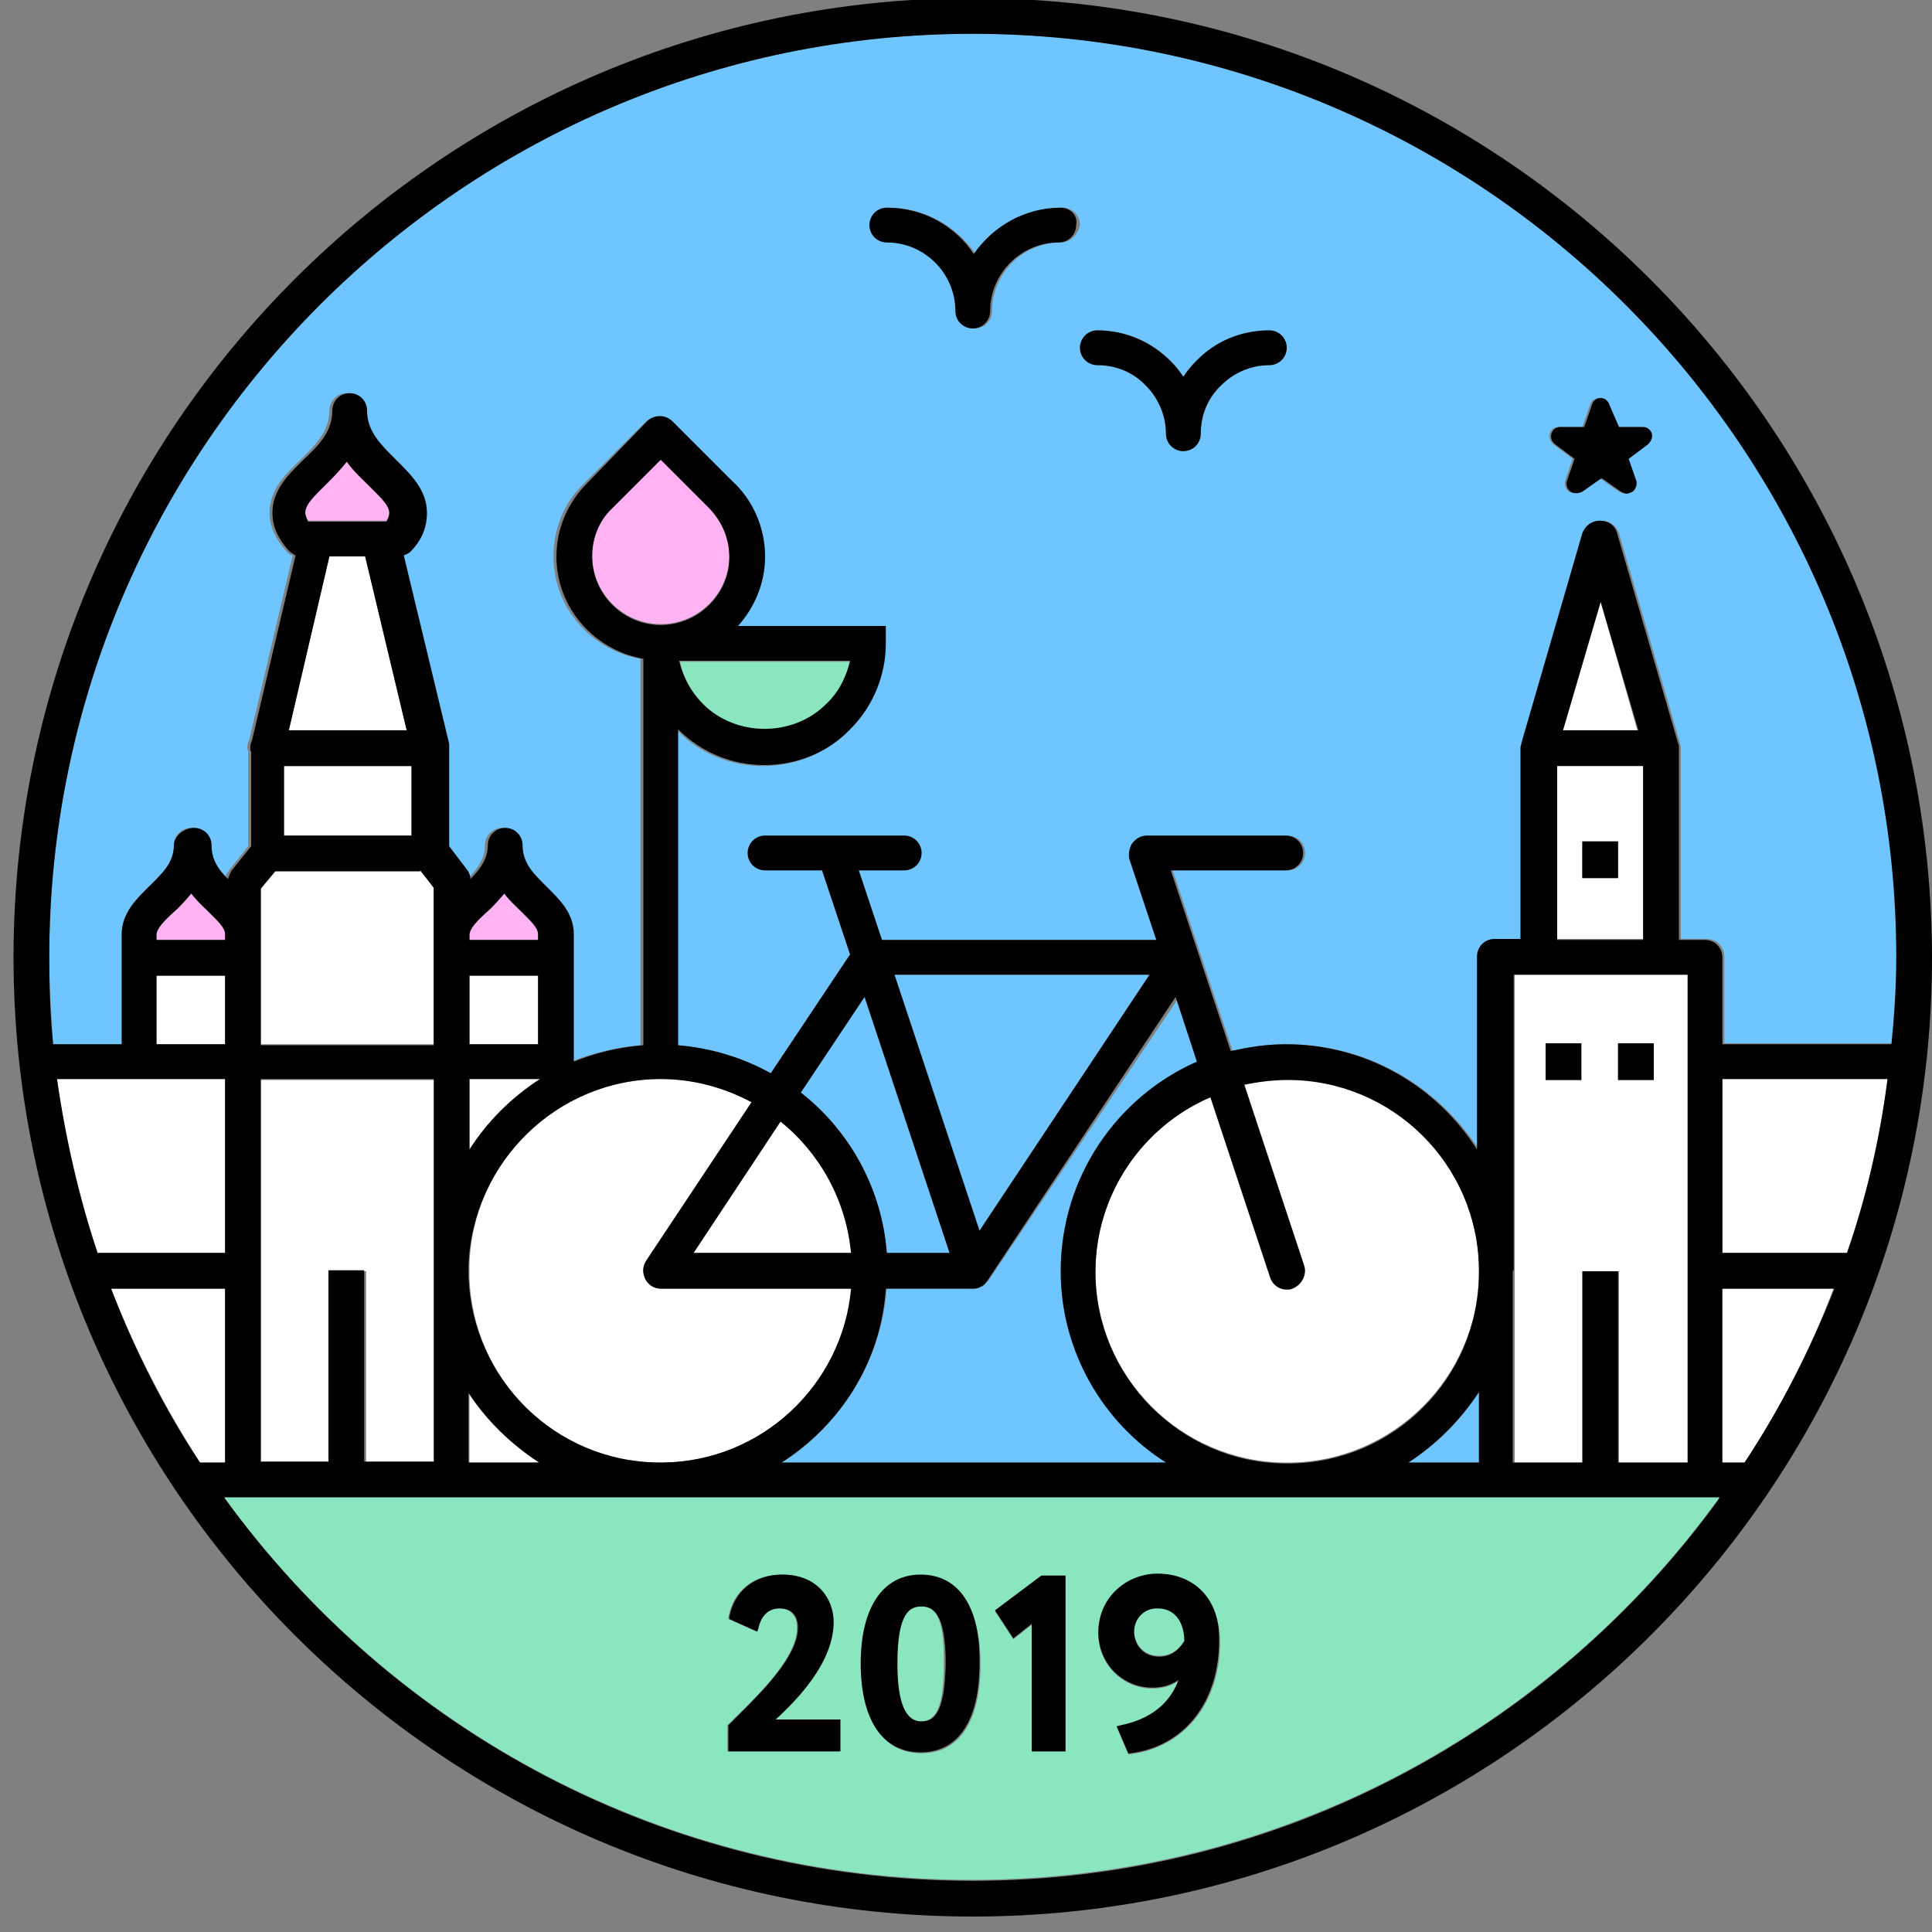
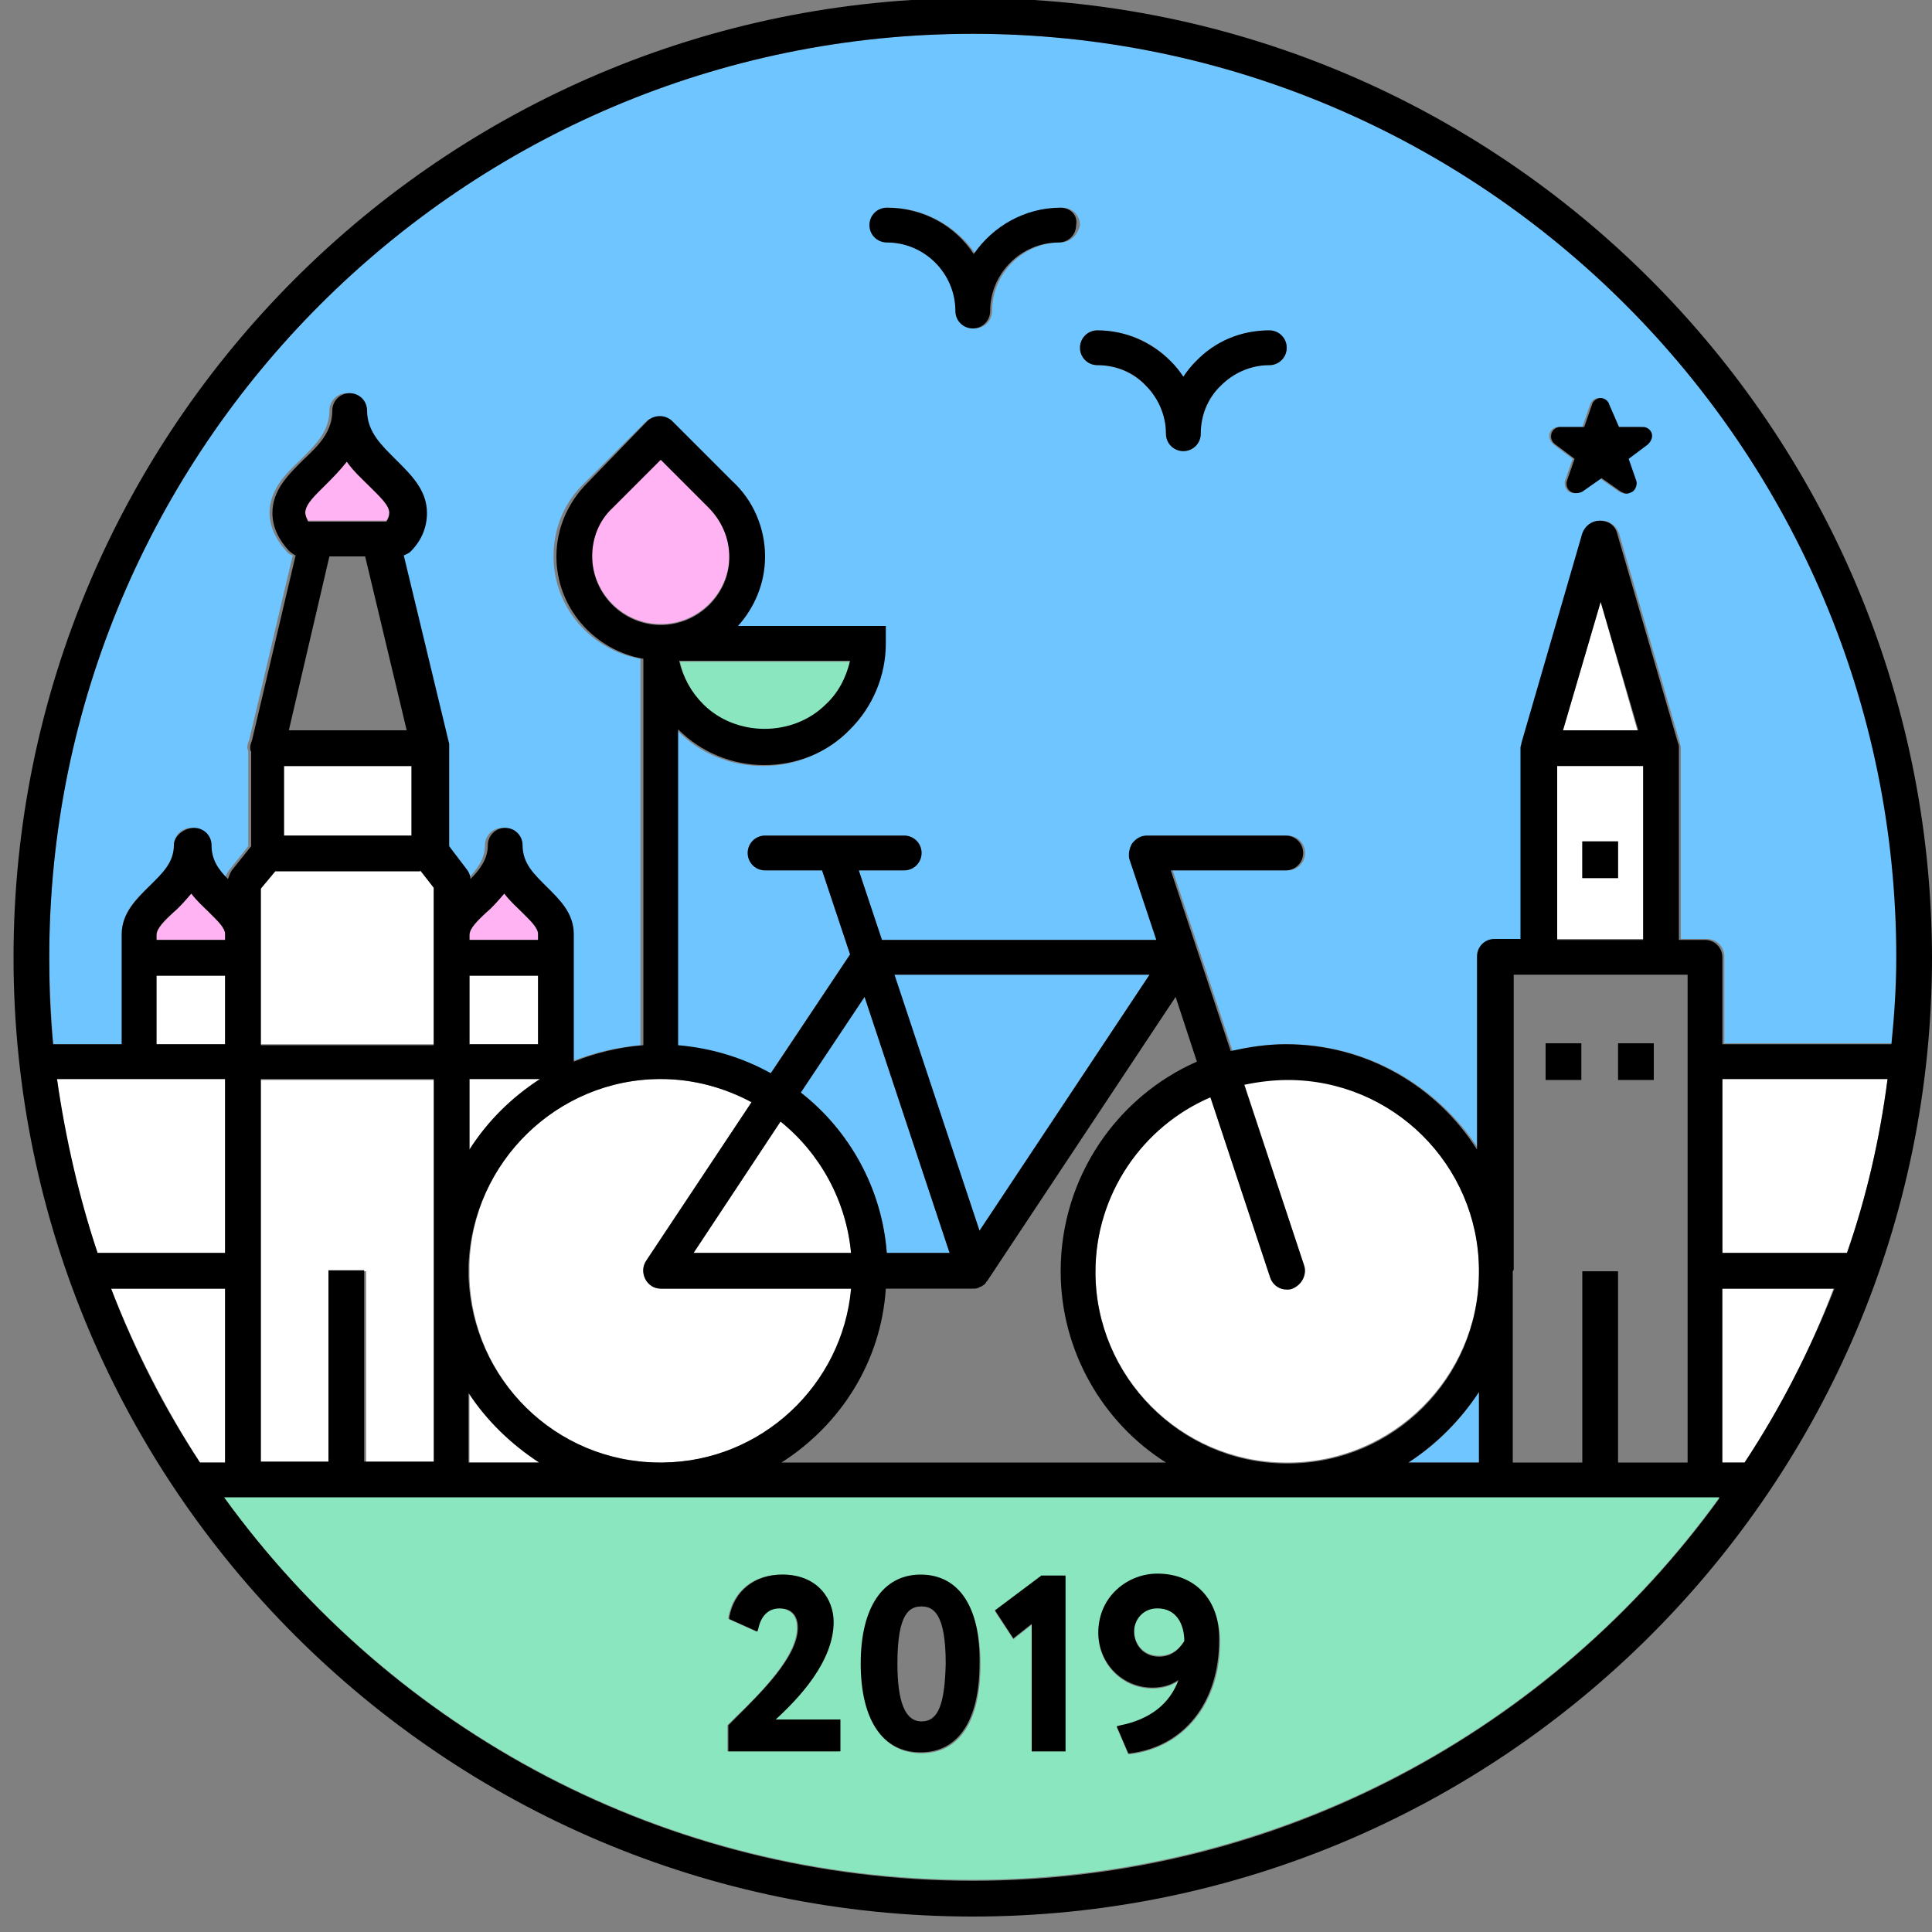
<svg xmlns="http://www.w3.org/2000/svg" version="1.1" id="Слой_1" x="0px" y="0px" viewBox="0 0 200 200" style="enable-background:new 0 0 200 200;" xml:space="preserve">
  <rect x="0" y="0" width="200" height="200" fill="#808080" stroke="none" />
  <style type="text/css">
	.st0{fill:#FFFFFF;}
	.st1{fill:#FFB3F2;}
	.st2{fill:#8AE6BF;}
	.st3{fill:#6FC5FF;}
</style>
  <g>
    <rect x="29.4" y="79.3" class="st0" width="13.2" height="7.2" />
    <rect x="48.6" y="101" class="st0" width="7.1" height="7.1" />
    <polygon class="st0" points="27,91.9 27,96.7 27,99.1 27,108.1 44.9,108.1 44.9,99.1 44.9,96.8 44.9,91.9 43.5,90.1 28.4,90.1  " />
    <path class="st0" d="M27,151.4h7.2v-19.8h3.7v19.8h7.2v-19.2c0-0.2,0-0.4,0-0.6c0-0.2,0-0.4,0-0.6v-19.2H27V151.4z" />
    <path class="st1" d="M55.7,96.7c0-0.6-0.8-1.4-1.7-2.3c-0.6-0.6-1.2-1.2-1.8-1.9c-0.6,0.7-1.2,1.4-1.8,1.9   c-0.9,0.9-1.8,1.7-1.8,2.4v0.5h7.1V96.7z" />
    <path class="st1" d="M68.4,47.5l-5,5c-1.3,1.3-2.1,3.1-2.1,5c0,3.9,3.2,7.1,7.1,7.1c3.9,0,7.1-3.2,7.1-7.1c0-2-0.8-3.8-2.2-5.2   L68.4,47.5z" />
    <path class="st2" d="M72.8,73c3.4,3.4,9.3,3.4,12.7,0c1.3-1.3,2.1-2.8,2.5-4.5H70.4C70.7,70.1,71.6,71.7,72.8,73z" />
    <path class="st0" d="M133.8,133.3c-0.2,0.1-0.4,0.1-0.6,0.1c-0.8,0-1.5-0.5-1.7-1.2l-6.2-18.7c-7,3.1-11.9,10-11.9,18.1   c0,10.9,8.8,19.7,19.6,19.8h0.5c10.7-0.1,19.5-8.8,19.6-19.6v-0.5c-0.1-10.8-9-19.6-19.8-19.6c-1.6,0-3.1,0.2-4.5,0.5L135,131   C135.3,131.9,134.8,133,133.8,133.3z" />
    <path class="st0" d="M48.6,119c1.9-2.9,4.3-5.4,7.3-7.3h-7.3V119z" />
    <path class="st0" d="M48.6,132.2c0.3,10.6,8.9,19.1,19.6,19.2h0.5c10.2-0.1,18.6-8,19.5-18H68.4c-0.7,0-1.3-0.4-1.6-1   c-0.3-0.6-0.3-1.3,0.1-1.9l10.9-16.4c-2.8-1.5-6-2.4-9.4-2.4c-10.7,0-19.5,8.6-19.8,19.2V132.2z" />
    <path class="st0" d="M23.3,133.4H11.5c2.5,6.4,5.6,12.4,9.2,18h2.6V133.4z" />
    <path class="st1" d="M23.3,96.7c0-0.6-0.8-1.4-1.7-2.3c-0.6-0.6-1.2-1.2-1.8-1.9c-0.6,0.7-1.2,1.4-1.8,1.9   c-0.9,0.9-1.8,1.7-1.8,2.4v0.5h7.1V96.7z" />
    <rect x="16.2" y="101" class="st0" width="7.1" height="7.1" />
    <path class="st0" d="M23.3,111.7h-8.9H5.9c0.8,6.2,2.2,12.2,4.2,18h13.2V111.7z" />
-     <polygon class="st0" points="42.1,75.6 37.8,57.6 34.1,57.6 29.9,75.6  " />
    <path class="st1" d="M39.2,53.9H40c0.2-0.3,0.3-0.6,0.3-0.9c0-0.9-1-1.8-2.1-2.8c-0.7-0.7-1.6-1.5-2.3-2.5   c-0.7,0.9-1.5,1.7-2.2,2.4c-1.1,1.1-2.1,2-2.1,2.9c0,0.3,0.1,0.6,0.3,0.9h0.8H39.2z" />
    <path class="st0" d="M48.6,151.4h7.3c-2.9-1.9-5.4-4.3-7.3-7.2V151.4z" />
    <polygon class="st0" points="161.8,75.6 169.5,75.6 165.7,62.3  " />
    <path class="st0" d="M178.3,151.4h2.3c3.7-5.6,6.8-11.6,9.2-18h-11.6V151.4z" />
    <path class="st0" d="M161.2,97.2h8.9v-18h-8.9V97.2z M163.8,87.1h3.7v3.8h-3.7V87.1z" />
-     <path class="st0" d="M156.7,151.4h7.2v-19.8h3.7v19.8h7.2v-50.5h-18v30.4c0,0.1,0,0.2,0,0.2c0,0.1,0,0.2,0,0.2V151.4z M167.5,108   h3.7v3.8h-3.7V108z M160,108h3.7v3.8H160V108z" />
    <path class="st0" d="M178.3,129.7h12.9c2-5.8,3.4-11.8,4.2-18h-17.1V129.7z" />
    <path class="st3" d="M100.7,3.5C48,3.5,5.1,46.4,5.1,99.1c0,3,0.2,6,0.4,9h7.1v-9v-2.4c0-2.2,1.5-3.7,2.9-5   c1.4-1.3,2.5-2.5,2.5-4.2c0-1,0.8-1.8,1.8-1.8s1.8,0.8,1.8,1.8c0,1.5,0.7,2.5,1.7,3.5c0-0.3,0.2-0.6,0.4-0.9l2-2.5v-9.8   c0-0.1-0.1-0.3-0.1-0.4c0-0.3,0.1-0.6,0.2-0.8l4.5-19.1c-0.3-0.1-0.5-0.2-0.7-0.5c-1.1-1.2-1.7-2.6-1.7-3.9c0-2.4,1.7-4.1,3.2-5.5   c1.5-1.5,3-2.9,3-5.1c0-1,0.8-1.8,1.8-1.8c1,0,1.8,0.8,1.8,1.8c0,2.2,1.5,3.6,3,5.1c1.5,1.4,3.2,3.1,3.2,5.5c0,1.4-0.6,2.7-1.7,4   c-0.2,0.2-0.4,0.3-0.7,0.4L46.2,77c0,0.1,0,0.3,0,0.4v10.2l1.9,2.5c0.2,0.3,0.3,0.6,0.3,0.9c1-1,1.8-2.1,1.8-3.5   c0-1,0.8-1.8,1.8-1.8s1.8,0.8,1.8,1.8c0,1.8,1.2,3,2.5,4.3c1.3,1.3,2.8,2.7,2.8,4.9v2.4v10.8c2.3-0.9,4.7-1.5,7.2-1.7v-40   c-5.1-0.9-9-5.3-9-10.6c0-2.9,1.1-5.6,3.2-7.6l6.3-6.3c0.7-0.7,1.9-0.7,2.6,0l6.2,6.2c2.1,2,3.4,4.9,3.4,7.8c0,2.8-1.1,5.3-2.8,7.2   h15.4v1.8c0,3.4-1.3,6.6-3.7,8.9c-2.4,2.4-5.6,3.7-8.9,3.7c-3.4,0-6.6-1.3-8.9-3.7c0,0,0,0,0,0v32.7c3.5,0.3,6.7,1.3,9.6,2.9   L88,98.8l-2.9-8.7h-5.9c-1,0-1.8-0.8-1.8-1.8c0-1,0.8-1.8,1.8-1.8h14.4c1,0,1.8,0.8,1.8,1.8c0,1-0.8,1.8-1.8,1.8h-4.7l2.4,7.2h28.6   l-2.8-8.4c-0.2-0.6-0.1-1.2,0.3-1.6c0.3-0.5,0.9-0.8,1.5-0.8h14.4c1,0,1.8,0.8,1.8,1.8c0,1-0.8,1.8-1.8,1.8h-11.9l6.2,18.7   c1.8-0.5,3.7-0.7,5.7-0.7c8.3,0,15.6,4.4,19.8,10.9V99.1c0-1,0.8-1.8,1.8-1.8h2.7V77.4c0-0.2,0-0.3,0.1-0.5l6.3-21.7   c0.2-0.8,0.9-1.3,1.8-1.3c0.8,0,1.5,0.5,1.8,1.3l6.3,21.7c0,0.2,0.1,0.3,0.1,0.5v19.8h2.7c1,0,1.8,0.8,1.8,1.8v9h17.5   c0.3-3,0.4-6,0.4-9C196.3,46.4,153.4,3.5,100.7,3.5z M109.8,25.1c-3.9,0-7.1,3.2-7.1,7.1c0,1-0.8,1.8-1.8,1.8c-1,0-1.8-0.8-1.8-1.8   c0-3.9-3.2-7.1-7.1-7.1c-1,0-1.8-0.8-1.8-1.8c0-1,0.8-1.8,1.8-1.8c3.7,0,7,1.9,9,4.8c1.9-2.9,5.2-4.8,9-4.8c1,0,1.8,0.8,1.8,1.8   C111.6,24.3,110.8,25.1,109.8,25.1z M131.4,37.8L131.4,37.8L131.4,37.8c-1.9,0-3.7,0.7-5,2.1c-1.3,1.3-2.1,3.1-2.1,5   c0,1-0.8,1.8-1.8,1.8c-1,0-1.8-0.8-1.8-1.8c0-1.9-0.7-3.7-2.1-5c-1.3-1.3-3.1-2.1-5-2.1h0l0,0c-1,0-1.8-0.8-1.8-1.8   c0-1,0.8-1.8,1.8-1.8h0c2.9,0,5.6,1.1,7.6,3.2c0.5,0.5,0.9,1,1.3,1.6c0.4-0.6,0.8-1.1,1.3-1.6c2-2,4.7-3.2,7.6-3.2h0   c1,0,1.8,0.8,1.8,1.8C133.2,37,132.4,37.8,131.4,37.8z M170.8,44.9c0.1,0.4,0,0.8-0.4,1.1l-2,1.5l0.8,2.3c0.1,0.4,0,0.8-0.4,1.1   c-0.2,0.1-0.4,0.2-0.6,0.2c-0.2,0-0.4-0.1-0.6-0.2l-2-1.4l-2,1.4c-0.3,0.2-0.8,0.2-1.2,0c-0.3-0.2-0.5-0.7-0.4-1.1l0.8-2.3l-2-1.5   c-0.3-0.3-0.5-0.7-0.4-1.1c0.1-0.4,0.5-0.7,0.9-0.7h2.5l0.8-2.3c0.1-0.4,0.5-0.7,0.9-0.7c0,0,0,0,0,0c0.4,0,0.8,0.3,0.9,0.7   l0.7,2.3h2.5C170.3,44.2,170.6,44.5,170.8,44.9z" />
    <path class="st3" d="M82.9,113.1c5,3.9,8.4,9.9,8.9,16.6h6.5l-8.8-26.5L82.9,113.1z" />
    <path class="st3" d="M153.1,151.4v-7.3c-1.9,2.9-4.3,5.4-7.3,7.3H153.1z" />
    <polygon class="st3" points="101.4,127.4 119,100.9 92.5,100.9  " />
    <path class="st0" d="M80.8,116.1l-9,13.6h16.3C87.6,124.3,84.9,119.4,80.8,116.1z" />
-     <path class="st3" d="M102.3,132.6c0,0-0.1,0.1-0.1,0.1c-0.1,0.1-0.3,0.3-0.4,0.4c-0.1,0.1-0.2,0.1-0.2,0.1c-0.1,0-0.1,0.1-0.2,0.1   c-0.2,0.1-0.4,0.1-0.6,0.1h-9c-0.6,7.6-4.8,14.1-10.8,18h39.8c-6.6-4.2-10.9-11.5-10.9-19.8c0-9.7,5.9-18.1,14.3-21.6l-2.2-6.7   L102.3,132.6z" />
    <path d="M166.6,41.9c-0.1-0.4-0.5-0.7-0.9-0.7c0,0,0,0,0,0c-0.4,0-0.8,0.3-0.9,0.7l-0.8,2.3h-2.5c-0.4,0-0.8,0.3-0.9,0.7   c-0.1,0.4,0,0.8,0.4,1.1l2,1.5l-0.8,2.3c-0.1,0.4,0,0.8,0.4,1.1c0.3,0.2,0.8,0.2,1.2,0l2-1.4l2,1.4c0.2,0.1,0.4,0.2,0.6,0.2   c0.2,0,0.4-0.1,0.6-0.2c0.3-0.2,0.5-0.7,0.4-1.1l-0.8-2.3l2-1.5c0.3-0.3,0.5-0.7,0.4-1.1c-0.1-0.4-0.5-0.7-0.9-0.7h-2.5L166.6,41.9   z" />
    <rect x="160" y="108" width="3.7" height="3.8" />
    <rect x="167.5" y="108" width="3.7" height="3.8" />
    <rect x="163.8" y="87.1" width="3.7" height="3.8" />
    <path d="M100.7-0.2C45.9-0.2,1.4,44.3,1.4,99.1c0,54.7,44.5,99.3,99.3,99.3c54.7,0,99.3-44.5,99.3-99.3   C199.9,44.3,155.4-0.2,100.7-0.2z M5.9,111.7h8.5h8.9v18H10.1C8.2,124,6.8,117.9,5.9,111.7z M23.3,101v7.1h-7.1V101H23.3z    M16.2,97.3v-0.5c0-0.7,0.8-1.5,1.8-2.4c0.6-0.5,1.2-1.2,1.8-1.9c0.6,0.8,1.3,1.4,1.8,1.9c0.9,0.9,1.7,1.6,1.7,2.3v0.6H16.2z    M11.5,133.4h11.8v18h-2.6C17,145.8,13.9,139.7,11.5,133.4z M100.7,194.7c-31.8,0-60.1-15.6-77.4-39.6h0.1h25.3h19.6   c0.1,0,0.2,0,0.2,0c0.1,0,0.2,0,0.2,0H133c0.1,0,0.2,0,0.2,0c0.1,0,0.2,0,0.2,0h21.4h21.6h1.6C160.7,179,132.5,194.7,100.7,194.7z    M34.1,57.6h3.7l4.3,18H29.9L34.1,57.6z M31.6,53.1c0-0.9,1-1.8,2.1-2.9c0.7-0.7,1.5-1.5,2.2-2.4c0.7,1,1.6,1.8,2.3,2.5   c1.1,1.1,2.1,2,2.1,2.8c0,0.3-0.1,0.6-0.3,0.9h-0.7h-6.6h-0.8C31.7,53.6,31.6,53.3,31.6,53.1z M42.6,79.3v7.2H29.4v-7.2H42.6z    M43.5,90.1l1.4,1.8v4.9v2.4v9H27v-9v-2.4v-4.8l1.5-1.8H43.5z M44.9,111.7v19.2c0,0.2,0,0.4,0,0.6c0,0.2,0,0.4,0,0.6v19.2h-7.2   v-19.8h-3.7v19.8H27v-39.6H44.9z M55.7,101v7.1h-7.1V101H55.7z M48.6,97.3v-0.5c0-0.7,0.8-1.5,1.8-2.4c0.6-0.5,1.2-1.2,1.8-1.9   c0.6,0.8,1.3,1.4,1.8,1.9c0.9,0.9,1.7,1.6,1.7,2.3v0.6H48.6z M55.9,111.7c-2.9,1.9-5.4,4.3-7.3,7.3v-7.3H55.9z M68.4,111.7   c3.4,0,6.6,0.9,9.4,2.4l-10.9,16.4c-0.4,0.6-0.4,1.3-0.1,1.9c0.3,0.6,0.9,1,1.6,1h19.7c-0.9,10-9.3,17.9-19.5,18h-0.5   c-10.6-0.1-19.2-8.6-19.6-19.2v-1.2C48.9,120.3,57.7,111.7,68.4,111.7z M68.4,64.7c-3.9,0-7.1-3.2-7.1-7.1c0-1.9,0.7-3.7,2.1-5l5-5   l4.9,4.9c1.4,1.4,2.2,3.2,2.2,5.2C75.5,61.5,72.3,64.7,68.4,64.7z M88,68.4c-0.4,1.7-1.2,3.3-2.5,4.5c-3.4,3.4-9.3,3.4-12.7,0   c-1.3-1.3-2.1-2.8-2.5-4.5H88z M135,131l-6.2-18.7c1.4-0.3,3-0.5,4.5-0.5c10.9,0,19.7,8.8,19.8,19.6v0.5   c-0.1,10.8-8.8,19.5-19.6,19.6H133c-10.8-0.1-19.6-9-19.6-19.8c0-8.1,4.9-15.1,11.9-18.1l6.2,18.7c0.3,0.8,1,1.2,1.7,1.2   c0.2,0,0.4,0,0.6-0.1C134.8,133,135.3,131.9,135,131z M153.1,144.1v7.3h-7.3C148.7,149.5,151.2,147,153.1,144.1z M109.8,131.6   c0,8.3,4.4,15.7,10.9,19.8H80.9c6.1-3.9,10.3-10.4,10.8-18h9c0.2,0,0.4,0,0.6-0.1c0.1,0,0.1-0.1,0.2-0.1c0.1,0,0.2-0.1,0.2-0.1   c0.2-0.1,0.3-0.2,0.4-0.4c0,0,0.1-0.1,0.1-0.1l19.5-29.4l2.2,6.7C115.7,113.5,109.8,121.8,109.8,131.6z M101.4,127.4l-8.8-26.5H119   L101.4,127.4z M98.3,129.7h-6.5c-0.5-6.7-3.9-12.7-8.9-16.6l6.6-9.9L98.3,129.7z M88.1,129.7H71.8l9-13.6   C84.9,119.4,87.6,124.3,88.1,129.7z M55.8,151.4h-7.3v-7.2C50.4,147.1,52.9,149.5,55.8,151.4z M156.7,131.3v-30.4h18v50.5h-7.2   v-19.8h-3.7v19.8h-7.2v-19.6c0-0.1,0-0.2,0-0.2C156.7,131.5,156.7,131.4,156.7,131.3z M170.1,79.3v18h-8.9v-18H170.1z M161.8,75.6   l3.9-13.3l3.9,13.3H161.8z M180.6,151.4h-2.3v-18h11.6C187.4,139.7,184.3,145.8,180.6,151.4z M191.2,129.7h-12.9v-18h17.1   C194.6,117.9,193.2,124,191.2,129.7z M195.8,108.1h-17.5v-9c0-1-0.8-1.8-1.8-1.8h-2.7V77.4c0-0.2,0-0.3-0.1-0.5l-6.3-21.7   c-0.2-0.8-0.9-1.3-1.8-1.3c-0.8,0-1.5,0.5-1.8,1.3l-6.3,21.7c0,0.2-0.1,0.3-0.1,0.5v19.8h-2.7c-1,0-1.8,0.8-1.8,1.8V119   c-4.2-6.6-11.5-10.9-19.8-10.9c-2,0-3.8,0.3-5.7,0.7l-6.2-18.7h11.9c1,0,1.8-0.8,1.8-1.8c0-1-0.8-1.8-1.8-1.8h-14.4   c-0.6,0-1.1,0.3-1.5,0.8c-0.3,0.5-0.4,1.1-0.3,1.6l2.8,8.4H91.3l-2.4-7.2h4.7c1,0,1.8-0.8,1.8-1.8c0-1-0.8-1.8-1.8-1.8H79.2   c-1,0-1.8,0.8-1.8,1.8c0,1,0.8,1.8,1.8,1.8h5.9l2.9,8.7l-8.2,12.3c-2.9-1.6-6.1-2.6-9.6-2.9V75.5c0,0,0,0,0,0   c2.4,2.4,5.6,3.7,8.9,3.7c3.4,0,6.6-1.3,8.9-3.7c2.4-2.4,3.7-5.6,3.7-8.9v-1.8H76.4c1.7-1.9,2.8-4.4,2.8-7.2c0-2.9-1.2-5.8-3.4-7.8   l-6.2-6.2c-0.7-0.7-1.9-0.7-2.6,0L60.8,50c-2,2-3.2,4.7-3.2,7.6c0,5.3,3.9,9.7,9,10.6v40c-2.5,0.2-5,0.8-7.2,1.7V99.1v-2.4   c0-2.2-1.5-3.6-2.8-4.9c-1.3-1.3-2.5-2.4-2.5-4.3c0-1-0.8-1.8-1.8-1.8s-1.8,0.8-1.8,1.8c0,1.4-0.8,2.5-1.8,3.5   c0-0.3-0.1-0.6-0.3-0.9l-1.9-2.5V77.4c0-0.1,0-0.3,0-0.4l-4.7-19.5c0.2-0.1,0.5-0.2,0.7-0.4c1.2-1.2,1.7-2.6,1.7-4   c0-2.4-1.7-4-3.2-5.5c-1.5-1.5-3-2.9-3-5.1c0-1-0.8-1.8-1.8-1.8c-1,0-1.8,0.8-1.8,1.8c0,2.2-1.4,3.6-3,5.1   c-1.5,1.5-3.2,3.1-3.2,5.5c0,1.4,0.6,2.7,1.7,3.9c0.2,0.2,0.5,0.4,0.7,0.5l-4.5,19.1c-0.1,0.3-0.2,0.5-0.2,0.8c0,0.1,0,0.3,0.1,0.4   v9.8l-2,2.5c-0.2,0.3-0.3,0.6-0.4,0.9c-1-1-1.7-2-1.7-3.5c0-1-0.8-1.8-1.8-1.8S18,86.5,18,87.5c0,1.8-1.2,2.9-2.5,4.2   c-1.3,1.3-2.9,2.8-2.9,5v2.4v9H5.5c-0.3-3-0.4-6-0.4-9C5.1,46.4,48,3.5,100.7,3.5c52.7,0,95.6,42.9,95.6,95.6   C196.3,102.1,196.1,105.1,195.8,108.1z" />
    <path d="M131.4,34.2L131.4,34.2c-2.9,0-5.6,1.1-7.6,3.2c-0.5,0.5-0.9,1-1.3,1.6c-0.4-0.6-0.8-1.1-1.3-1.6c-2-2-4.7-3.2-7.6-3.2h0   c-1,0-1.8,0.8-1.8,1.8c0,1,0.8,1.8,1.8,1.8l0,0h0c1.9,0,3.7,0.7,5,2.1c1.3,1.3,2.1,3.1,2.1,5c0,1,0.8,1.8,1.8,1.8   c1,0,1.8-0.8,1.8-1.8c0-1.9,0.7-3.7,2.1-5c1.3-1.3,3.1-2.1,5-2.1h0h0c1,0,1.8-0.8,1.8-1.8C133.2,35,132.4,34.2,131.4,34.2z" />
    <path d="M109.8,21.5c-3.7,0-7,1.9-9,4.8c-1.9-2.9-5.2-4.8-9-4.8c-1,0-1.8,0.8-1.8,1.8c0,1,0.8,1.8,1.8,1.8c3.9,0,7.1,3.2,7.1,7.1   c0,1,0.8,1.8,1.8,1.8c1,0,1.8-0.8,1.8-1.8c0-3.9,3.2-7.1,7.1-7.1c1,0,1.8-0.8,1.8-1.8C111.6,22.3,110.8,21.5,109.8,21.5z" />
    <g>
-       <path class="st2" d="M95.3,166.3c-1.2,0-2.5,0.7-2.5,5.9c0,4,0.9,6,2.5,6c1.7,0,2.4-1.7,2.4-6C97.8,167,96.6,166.3,95.3,166.3z" />
      <path class="st2" d="M154.9,155h-21.4c-0.1,0-0.2,0-0.2,0c-0.1,0-0.2,0-0.2,0H68.6c-0.1,0-0.2,0-0.2,0c-0.1,0-0.2,0-0.2,0H48.6    H23.3h-0.1c17.4,24,45.6,39.6,77.4,39.6c31.8,0,60.1-15.6,77.4-39.6h-1.6H154.9z M86.9,181.3H75.3v-2.7l0.7-0.7    c2.8-2.7,6.5-6.4,6.5-9.4c0-1.3-0.7-2-1.9-2c-1.1,0-1.9,0.8-2.2,2.1l-0.1,0.3l-2.9-1.3l0-0.2c0.5-2.7,2.6-4.4,5.5-4.4    c3.6,0,5.3,2.5,5.3,4.9c0,4.2-3.5,8-6.1,10.1h6.7V181.3z M95.4,181.5c-4,0-6.2-3.4-6.2-9.2c0-5.9,2.3-9.2,6.2-9.2    c3.9,0,6.1,3.4,6.1,9.2C101.5,178.2,99.3,181.5,95.4,181.5z M110.3,181.3h-3.5v-13.1l-1.9,1.5l-1.9-2.9l4.8-3.6h2.5V181.3z     M117,181.6l-0.2,0l-1.2-2.8l0.4-0.1c3-0.6,5-2.2,6-4.7c-0.7,0.5-1.6,0.8-2.7,0.8c-3.1,0-5.6-2.5-5.6-5.7c0-3.8,3.1-6.1,6.1-6.1    c3.9,0,6.5,2.7,6.5,7C126.3,176.3,122.6,180.9,117,181.6z" />
      <path class="st2" d="M119.8,166.4c-1.5,0-2.4,1.3-2.4,2.4c0,1.3,0.9,2.6,2.6,2.6c1.6,0,2.4-1.1,2.7-1.7    C122.6,168.2,121.8,166.4,119.8,166.4z" />
      <path d="M86.3,167.9c0-2.3-1.6-4.9-5.3-4.9c-2.9,0-5,1.7-5.5,4.4l0,0.2l2.9,1.3l0.1-0.3c0.3-1.4,1.1-2.1,2.2-2.1    c1.2,0,1.9,0.7,1.9,2c0,3-3.8,6.7-6.5,9.4l-0.7,0.7v2.7h11.6V178h-6.7C82.7,175.8,86.3,172,86.3,167.9z" />
      <path d="M95.3,163c-3.9,0-6.2,3.4-6.2,9.2c0,5.9,2.3,9.2,6.2,9.2c3.9,0,6.1-3.3,6.1-9.2C101.5,166.4,99.3,163,95.3,163z     M95.4,178.2c-1.7,0-2.5-2-2.5-6c0-5.3,1.3-5.9,2.5-5.9c1.2,0,2.5,0.7,2.5,5.9C97.8,176.5,97.1,178.2,95.4,178.2z" />
      <polygon points="103,166.7 104.9,169.6 106.8,168.1 106.8,181.3 110.3,181.3 110.3,163.1 107.8,163.1   " />
      <path d="M119.8,162.9c-3,0-6.1,2.3-6.1,6.1c0,3.2,2.5,5.7,5.6,5.7c1.1,0,2-0.3,2.7-0.8c-0.9,2.5-3,4.1-6,4.7l-0.4,0.1l1.2,2.8    l0.2,0c5.6-0.7,9.2-5.3,9.2-11.7C126.3,165.6,123.7,162.9,119.8,162.9z M120,171.5c-1.7,0-2.6-1.3-2.6-2.6c0-1.2,0.9-2.4,2.4-2.4    c2.1,0,2.8,1.8,2.8,3.4C122.3,170.3,121.6,171.5,120,171.5z" />
    </g>
  </g>
</svg>